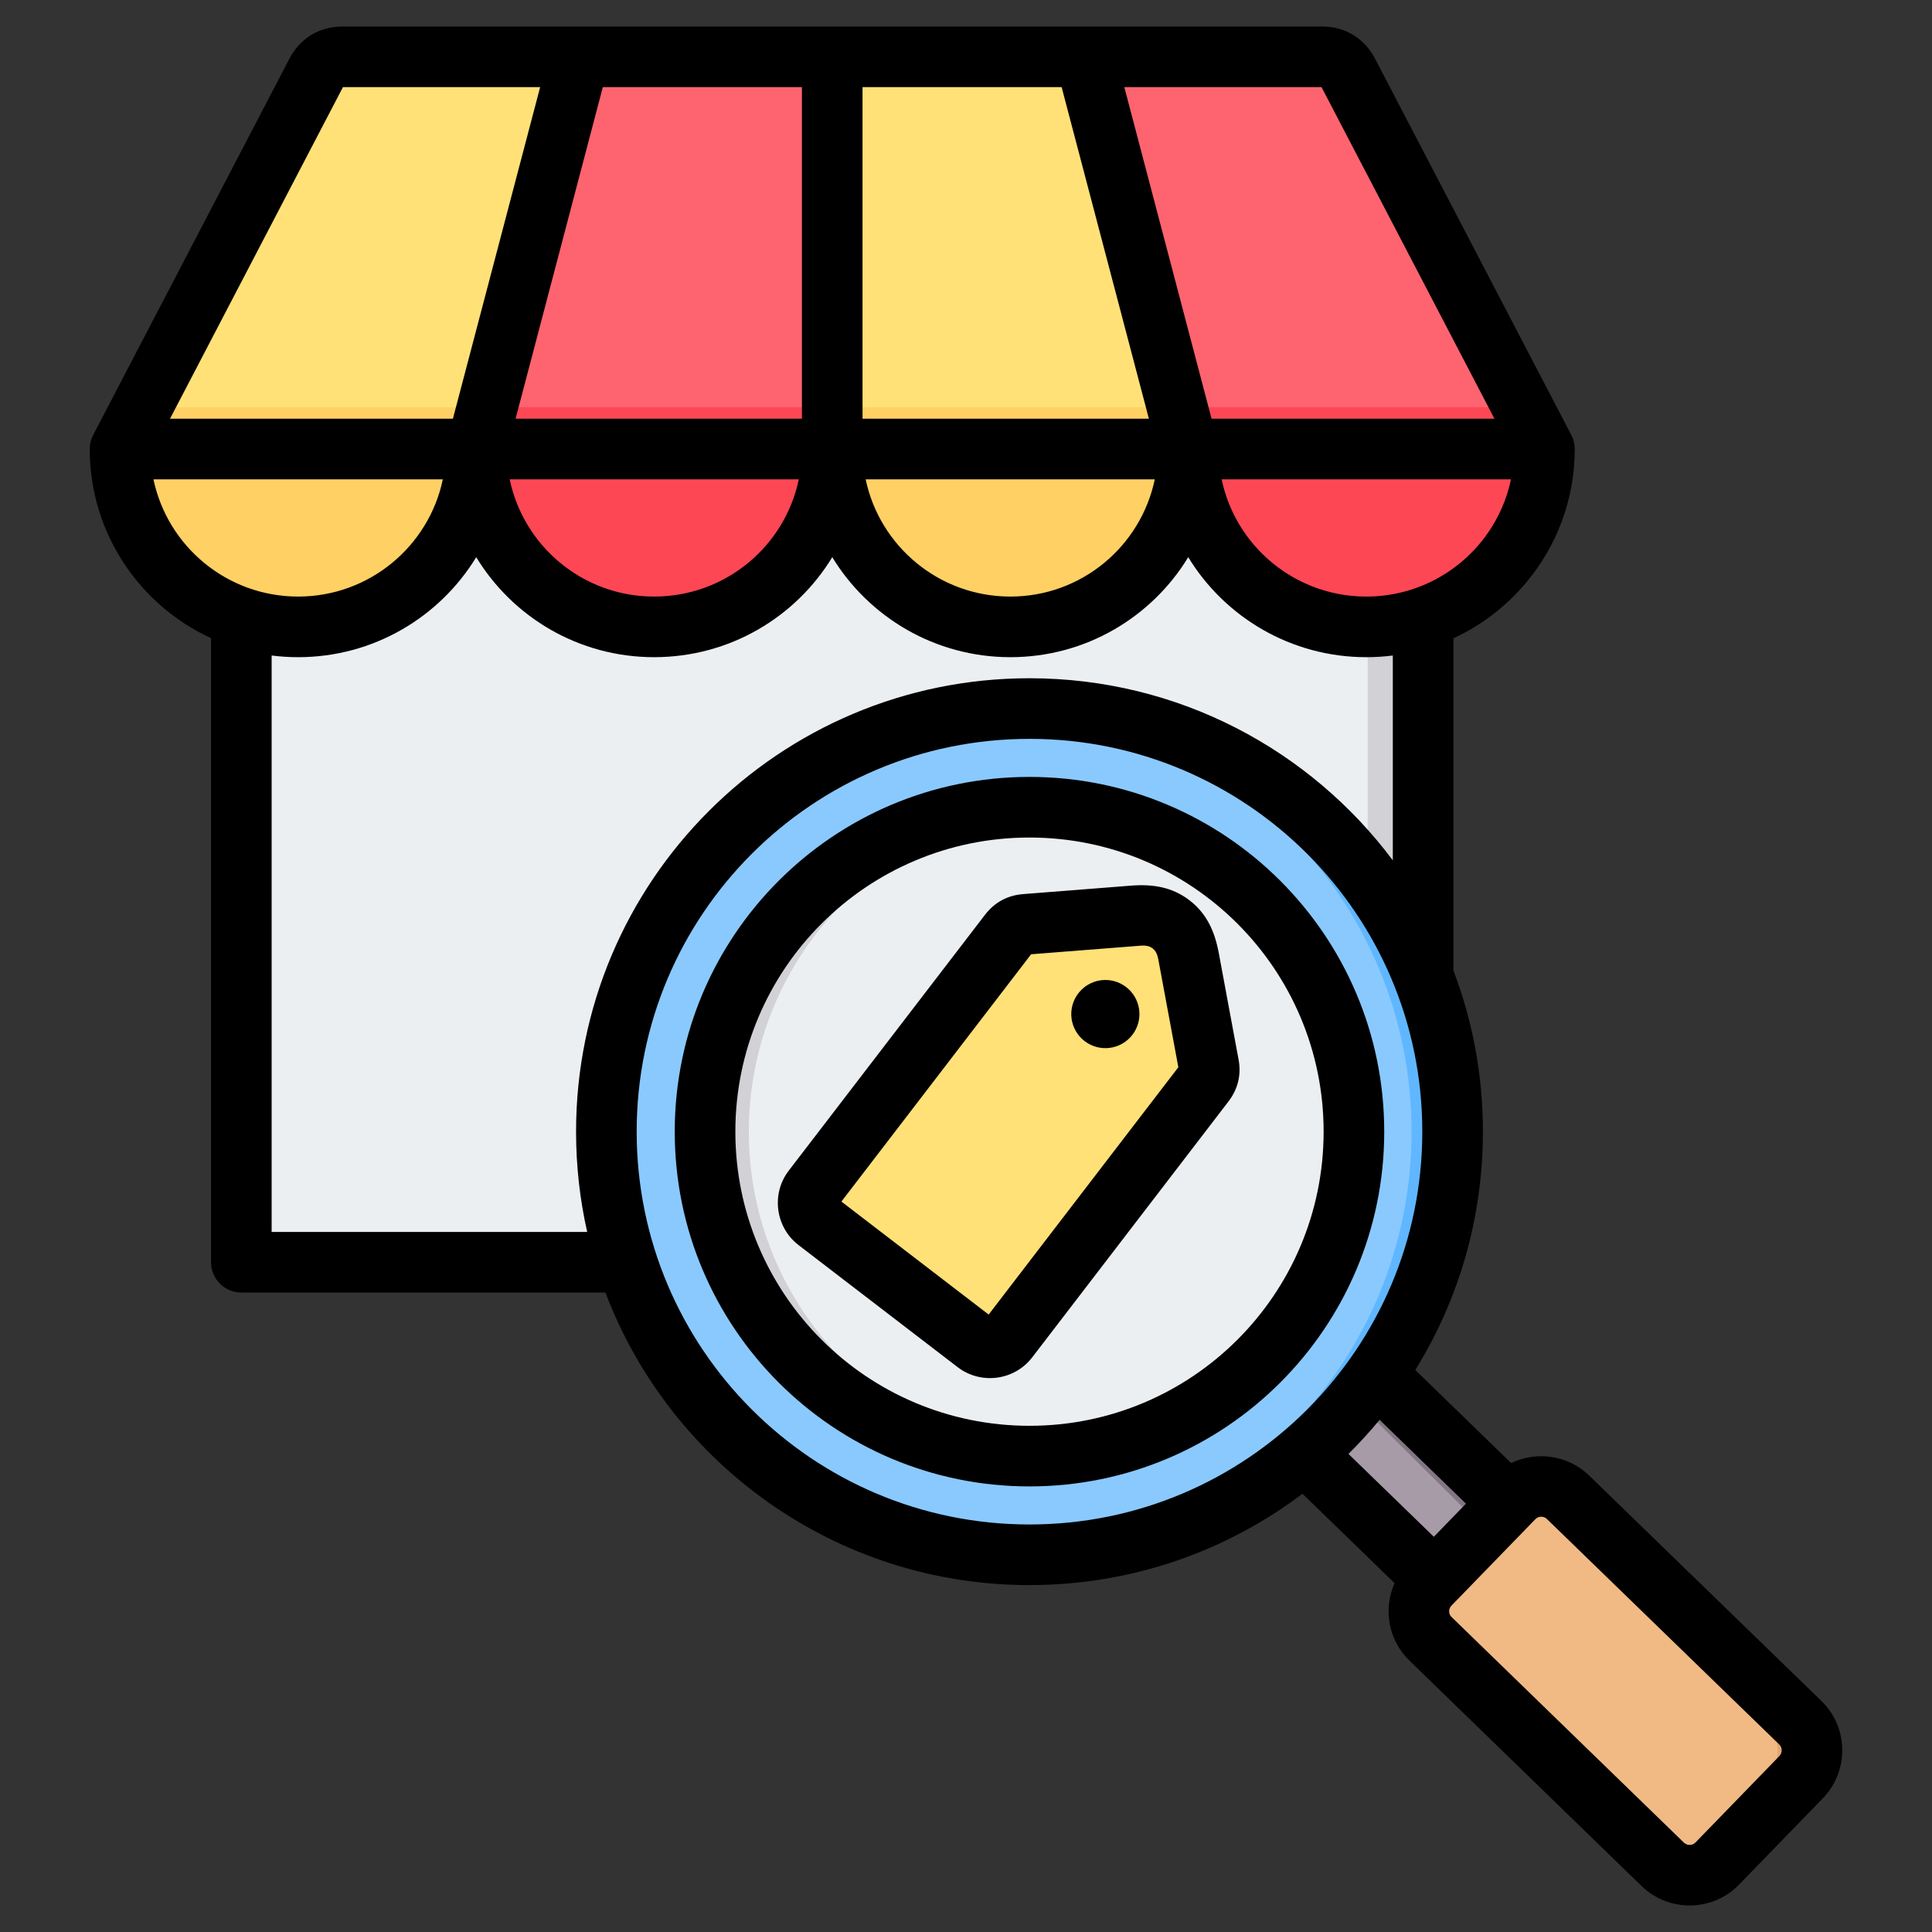
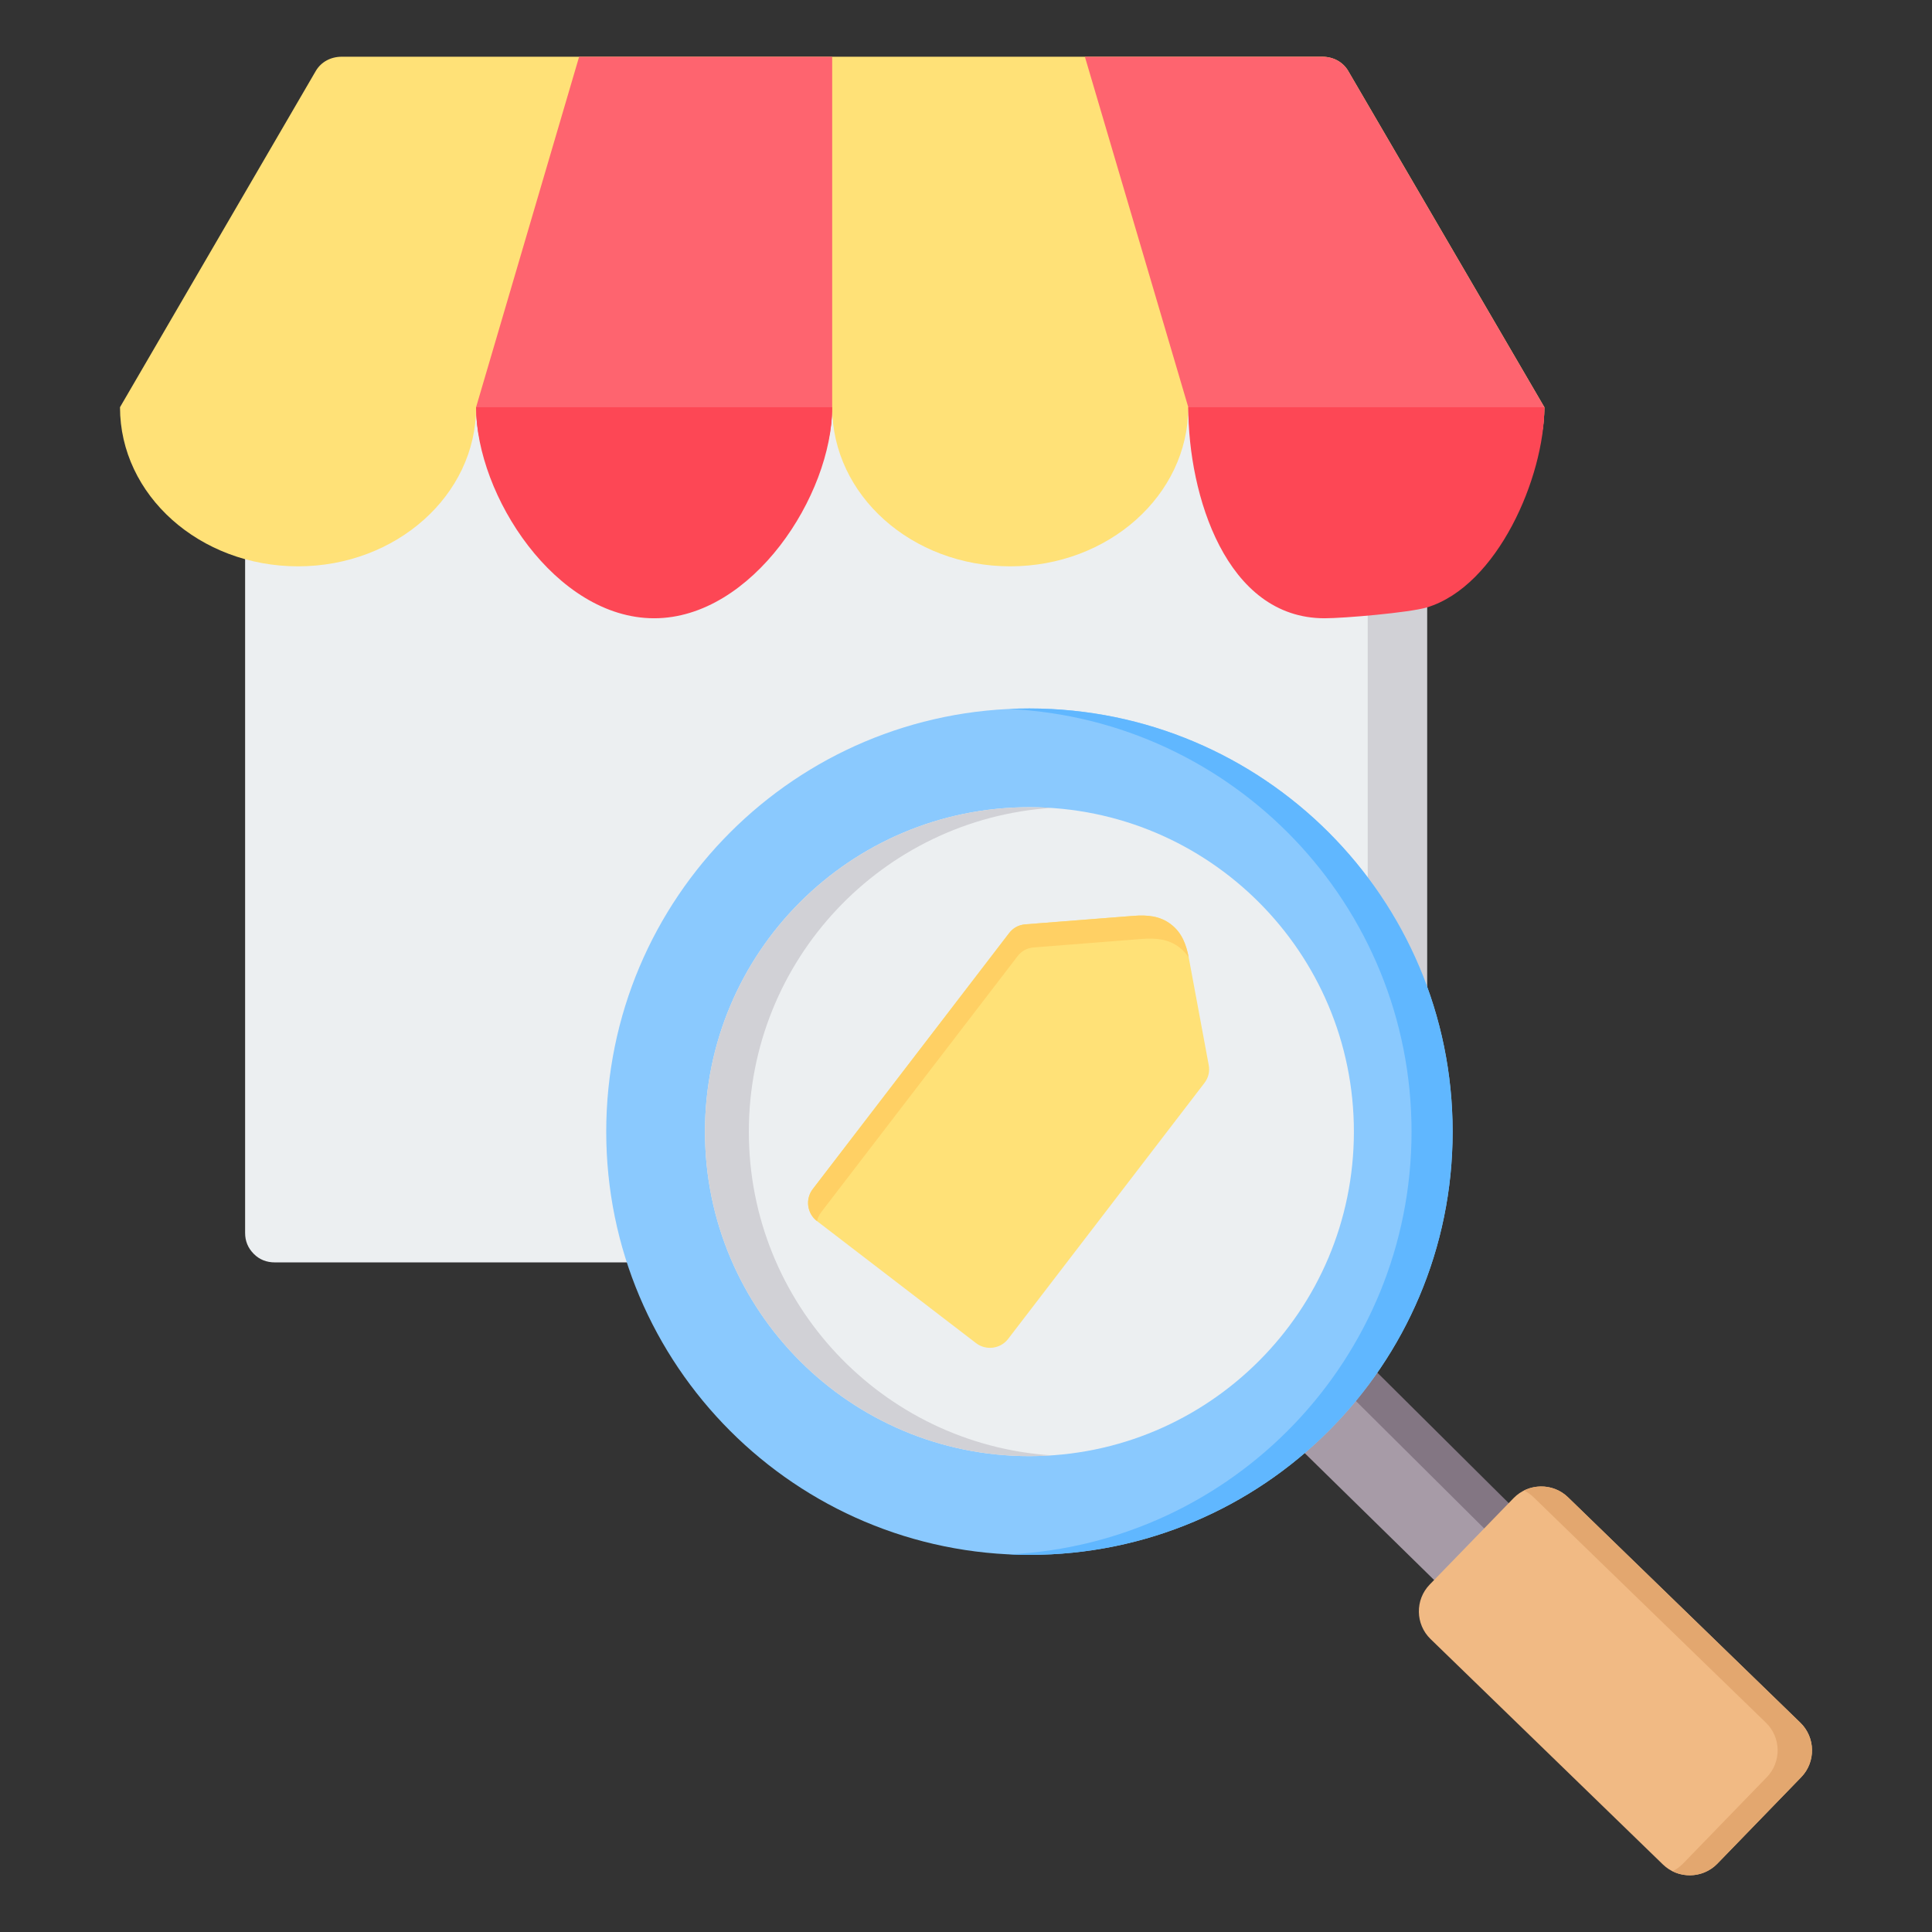
<svg xmlns="http://www.w3.org/2000/svg" clip-rule="evenodd" fill-rule="evenodd" stroke-linejoin="round" stroke-miterlimit="2" viewBox="0 0 510 510">
  <rect x="0" y="0" width="510" height="510" fill="#333333" stroke="none" />
  <g>
    <g>
      <g>
        <path d="m64.705 101.941h311.976v223.528c0 2.128-.74 3.978-2.313 5.551-1.48 1.48-3.33 2.221-5.458 2.221h-296.341c-2.22 0-4.071-.741-5.551-2.221-1.573-1.573-2.313-3.423-2.313-5.551z" fill="#eceff1" />
        <path d="m361.046 101.941h15.635v223.528c0 2.128-.74 3.978-2.313 5.551-1.48 1.48-3.33 2.221-5.458 2.221h-15.729c2.221 0 4.071-.741 5.552-2.221 1.572-1.573 2.313-3.423 2.313-5.551z" fill="#d1d1d6" />
        <path d="m31.676 107.493 51.718-88.819c1.388-2.313 3.886-3.701 6.847-3.701h258.777c2.961 0 5.459 1.388 6.847 3.701l51.811 88.819c0 23.222-21.095 42.004-47 42.004-25.998 0-47-18.782-47-42.004 0 23.222-21.095 42.004-47 42.004-25.998 0-47-18.782-47-42.004 0 23.222-21.095 42.004-47 42.004-25.998 0-47-18.782-47-42.004 0 23.222-21.095 42.004-47 42.004-25.998 0-47-18.782-47-42.004z" fill="#ffe177" />
-         <path d="m91.539 160.452c25.905 0 34.137-29.737 34.137-52.959h-94c0 18.504 14.433 47.095 33.029 52.739 4.719 1.387 21.56.22 26.834.22zm128.137-52.959c0 23.222 19.999 55.714 45.997 55.714 25.906 0 48.003-32.492 48.003-55.714z" fill="#ffd064" />
        <path d="m407.676 107.493-51.811-88.819c-1.388-2.313-3.886-3.701-6.847-3.701h-62.636l27.294 92.52c0 23.222 21.002 42.004 47 42.004 5.181 0 10.269-.741 14.988-2.128 18.596-5.644 32.012-21.372 32.012-39.876zm-235 42.004c25.905 0 47-18.782 47-42.004v-92.52h-66.8l-27.2 92.52c0 23.222 21.002 42.004 47 42.004z" fill="#fe646f" />
        <path d="m313.676 107.493c0 23.222 9.977 55.714 35.975 55.714 5.181 0 22.312-1.477 27.03-2.865 18.597-5.643 30.995-34.345 30.995-52.849zm-141 55.714c25.905 0 47-32.492 47-55.714h-94c0 23.222 21.002 55.714 47 55.714z" fill="#fd4755" />
      </g>
      <g>
        <path d="m355.45 354.955c-5.414 7.745-11.786 14.756-18.948 20.884l51.543 50.528 19.624-20.226z" fill="#a79ba7" />
        <path d="m355.807 354.617c-1.015 3.327-2.914 5.846-5.621 7.519l51.205 50.885 6.278-6.88z" fill="#837683" />
        <path d="m453.328 491.971 22.144-22.839c3.891-4.004 3.797-10.471-.207-14.362l-61.355-59.532c-4.004-3.891-10.47-3.778-14.361.226l-22.144 22.82c-3.891 4.004-3.797 10.47.207 14.362l61.355 59.531c4.004 3.891 10.47 3.797 14.361-.206z" fill="#f1ba84" />
        <path d="m404.831 395.238 61.355 59.532c4.004 3.891 4.098 10.358.207 14.362l-22.144 22.839c-.827.827-1.748 1.503-2.744 1.992 3.853 1.917 8.666 1.241 11.823-1.992l22.144-22.839c3.891-4.004 3.797-10.471-.207-14.362l-61.355-59.532c-3.158-3.064-7.857-3.646-11.617-1.785.921.451 1.767 1.052 2.538 1.785z" fill="#e3a76f" />
        <path d="m271.744 187.018c61.694 0 111.714 50.001 111.714 111.714 0 61.693-50.02 111.714-111.714 111.714-61.712 0-111.714-50.021-111.714-111.714 0-61.713 50.002-111.714 111.714-111.714z" fill="#8ac9fe" />
        <path d="m271.744 187.018c61.694 0 111.714 50.001 111.714 111.714 0 61.693-50.02 111.714-111.714 111.714-1.823 0-3.628-.057-5.432-.132 59.174-2.838 106.3-51.712 106.3-111.582 0-59.889-47.126-108.763-106.3-111.583 1.804-.093 3.609-.131 5.432-.131z" fill="#60b7ff" />
        <path d="m271.744 213.082c47.289 0 85.65 38.342 85.65 85.65 0 47.288-38.361 85.65-85.65 85.65-47.307 0-85.65-38.362-85.65-85.65 0-47.308 38.343-85.65 85.65-85.65z" fill="#eceff1" />
        <path d="m271.744 213.082c1.943 0 3.866.056 5.79.187-44.618 2.988-79.86 40.098-79.86 85.463 0 45.346 35.242 82.475 79.86 85.444-1.924.131-3.847.206-5.79.206-47.307 0-85.65-38.343-85.65-85.65 0-47.308 38.343-85.65 85.65-85.65z" fill="#d1d1d6" />
      </g>
      <g>
        <path d="m317.925 285.899-51.808 67.549c-2.02 2.629-5.816 3.127-8.453 1.114l-42.002-32.226c-2.63-2.013-3.135-5.816-1.114-8.446l51.815-67.548c1.077-1.404 2.54-2.199 4.308-2.34l28.534-2.236c3.662-.283 6.99 0 9.902 2.236 2.919 2.236 4.056 5.378 4.732 8.988l5.23 28.14c.327 1.738-.067 3.365-1.144 4.769z" fill="#ffe177" />
        <path d="m215.68 322.35-.018-.014c-2.63-2.013-3.135-5.816-1.114-8.446l51.815-67.548c1.077-1.404 2.54-2.199 4.308-2.34l28.534-2.236c3.662-.283 6.99 0 9.902 2.236 2.849 2.182 4 5.228 4.683 8.729-.639-.975-1.438-1.86-2.451-2.636-2.912-2.236-6.24-2.518-9.902-2.236l-28.533 2.236c-1.768.141-3.232.936-4.309 2.34l-51.815 67.548c-.554.721-.918 1.531-1.1 2.367z" fill="#ffd064" />
      </g>
    </g>
-     <path d="m23.685 118.533c0-1.311.319-2.575.906-3.699 0 0 51.795-99.315 51.795-99.315 2.804-5.432 7.953-8.515 13.982-8.515h258.715c5.905 0 11.094 3.062 13.909 8.515l51.795 99.315c.59 1.13.907 2.396.907 3.699 0 13.45-4.844 25.769-12.879 35.319-5.193 6.182-11.722 11.213-19.144 14.645v87.688c5.028 13.22 7.781 27.561 7.781 42.546 0 23.082-6.532 44.636-17.847 62.916l25.302 24.568c6.669-3.215 14.977-2.143 20.574 3.277l.007.006 61.335 59.525c7.157 6.929 7.359 18.458.373 25.672l-.007.006-22.134 22.801-.007.008c-6.924 7.142-18.437 7.34-25.641.419-.011-.01-.021-.02-.031-.03 0 0-61.302-59.522-61.302-59.522-5.634-5.431-6.966-13.705-3.94-20.472l-24.313-23.593c-20.046 15.136-45.004 24.112-72.061 24.112-51.155 0-94.809-32.082-111.942-77.225h-96.111c-4.418 0-8-3.582-8-8v-164.74c-18.89-8.698-32.022-27.779-32.022-49.926zm118.902-95.529h-52.059l-45.648 87.529h74.676zm69.102 0h-52.558c-4.527 17.208-17.633 67.017-23.03 87.529h75.588zm68.558 0h-52.558v87.529h75.589zm114.252 87.529-45.648-87.529h-52.059l23.031 87.529zm-26.828 116.577v-54.068c-2.282.287-4.614.438-6.997.438-19.893 0-37.344-10.564-47.008-26.39-9.642 15.827-27.061 26.39-46.958 26.39-19.893 0-37.344-10.565-47.009-26.391-9.646 15.826-27.08 26.391-47.029 26.391-19.896 0-37.315-10.563-46.957-26.39-9.665 15.826-27.116 26.39-47.009 26.39-2.37 0-4.705-.15-6.997-.441v152.16h83.296c-1.922-8.514-2.936-17.372-2.936-26.468 0-66.11 53.583-119.692 119.693-119.692 39.25 0 74.085 18.888 95.911 48.071zm-3.491 147.688c-2.586 3.139-5.329 6.144-8.217 9.002l22.536 21.869 8.48-8.735zm-323.67-248.265c3.7 17.679 19.416 30.947 38.194 30.947s34.494-13.268 38.195-30.947zm358.357 0h-76.387c3.7 17.679 19.416 30.947 38.194 30.947 13.174 0 24.841-6.53 31.909-16.533 3.006-4.26 5.18-9.144 6.284-14.414zm-264.322 0c3.688 17.677 19.35 30.947 38.125 30.947 18.83 0 34.508-13.268 38.197-30.947zm170.289 0h-76.32c3.7 17.679 19.417 30.947 38.194 30.947 18.775 0 34.438-13.27 38.126-30.947zm-33.074 68.506c-57.273 0-103.693 46.42-103.693 103.692 0 57.273 46.42 103.693 103.693 103.693 57.272 0 103.692-46.42 103.692-103.693 0-57.272-46.42-103.692-103.692-103.692zm0 10.049c51.719 0 93.643 41.924 93.643 93.643 0 51.72-41.924 93.644-93.643 93.644-51.72 0-93.644-41.924-93.644-93.644 0-51.719 41.924-93.643 93.644-93.643zm0 16c-42.883 0-77.644 34.761-77.644 77.643 0 42.883 34.761 77.644 77.644 77.644 42.882 0 77.643-34.761 77.643-77.644 0-42.882-34.761-77.643-77.643-77.643zm52.526 69.675-51.807 67.548-.004.006c-4.698 6.113-13.521 7.279-19.652 2.599l-.015-.012-41.995-32.22c-6.125-4.689-7.301-13.548-2.599-19.668l51.815-67.549c2.505-3.265 5.907-5.117 10.019-5.445l.012-.001 28.533-2.236.01-.001c5.723-.441 10.835.372 15.386 3.864 4.56 3.495 6.671 8.223 7.727 13.865l.002.01s5.23 28.14 5.227 28.123c.761 4.052-.149 7.845-2.659 11.117zm-102.174 26.423c6.622 5.081 32.283 24.769 38.871 29.823l50.073-65.287-5.067-27.265c-.297-1.585-.451-3.128-1.733-4.11l-.008-.005c-1.278-.982-2.807-.729-4.405-.606l-27.654 2.167zm60.752-48.318c-.645-4.927 2.827-9.448 7.754-10.104 4.926-.644 9.435 2.827 10.092 7.754.644 4.927-2.816 9.436-7.742 10.092-4.927.644-9.448-2.815-10.104-7.742zm164.703 217.497 22.136-22.802c.828-.856.839-2.224-.01-3.045l-.006-.007-61.336-59.525c-.849-.822-2.224-.809-3.046.04l-.007.008-22.142 22.808c-.005.006-.01.011-.015.016-.817.837-.803 2.191.04 3.001.01.01.02.02.031.03 0 0 61.286 59.508 61.302 59.523.864.807 2.225.809 3.046-.039z" />
  </g>
</svg>